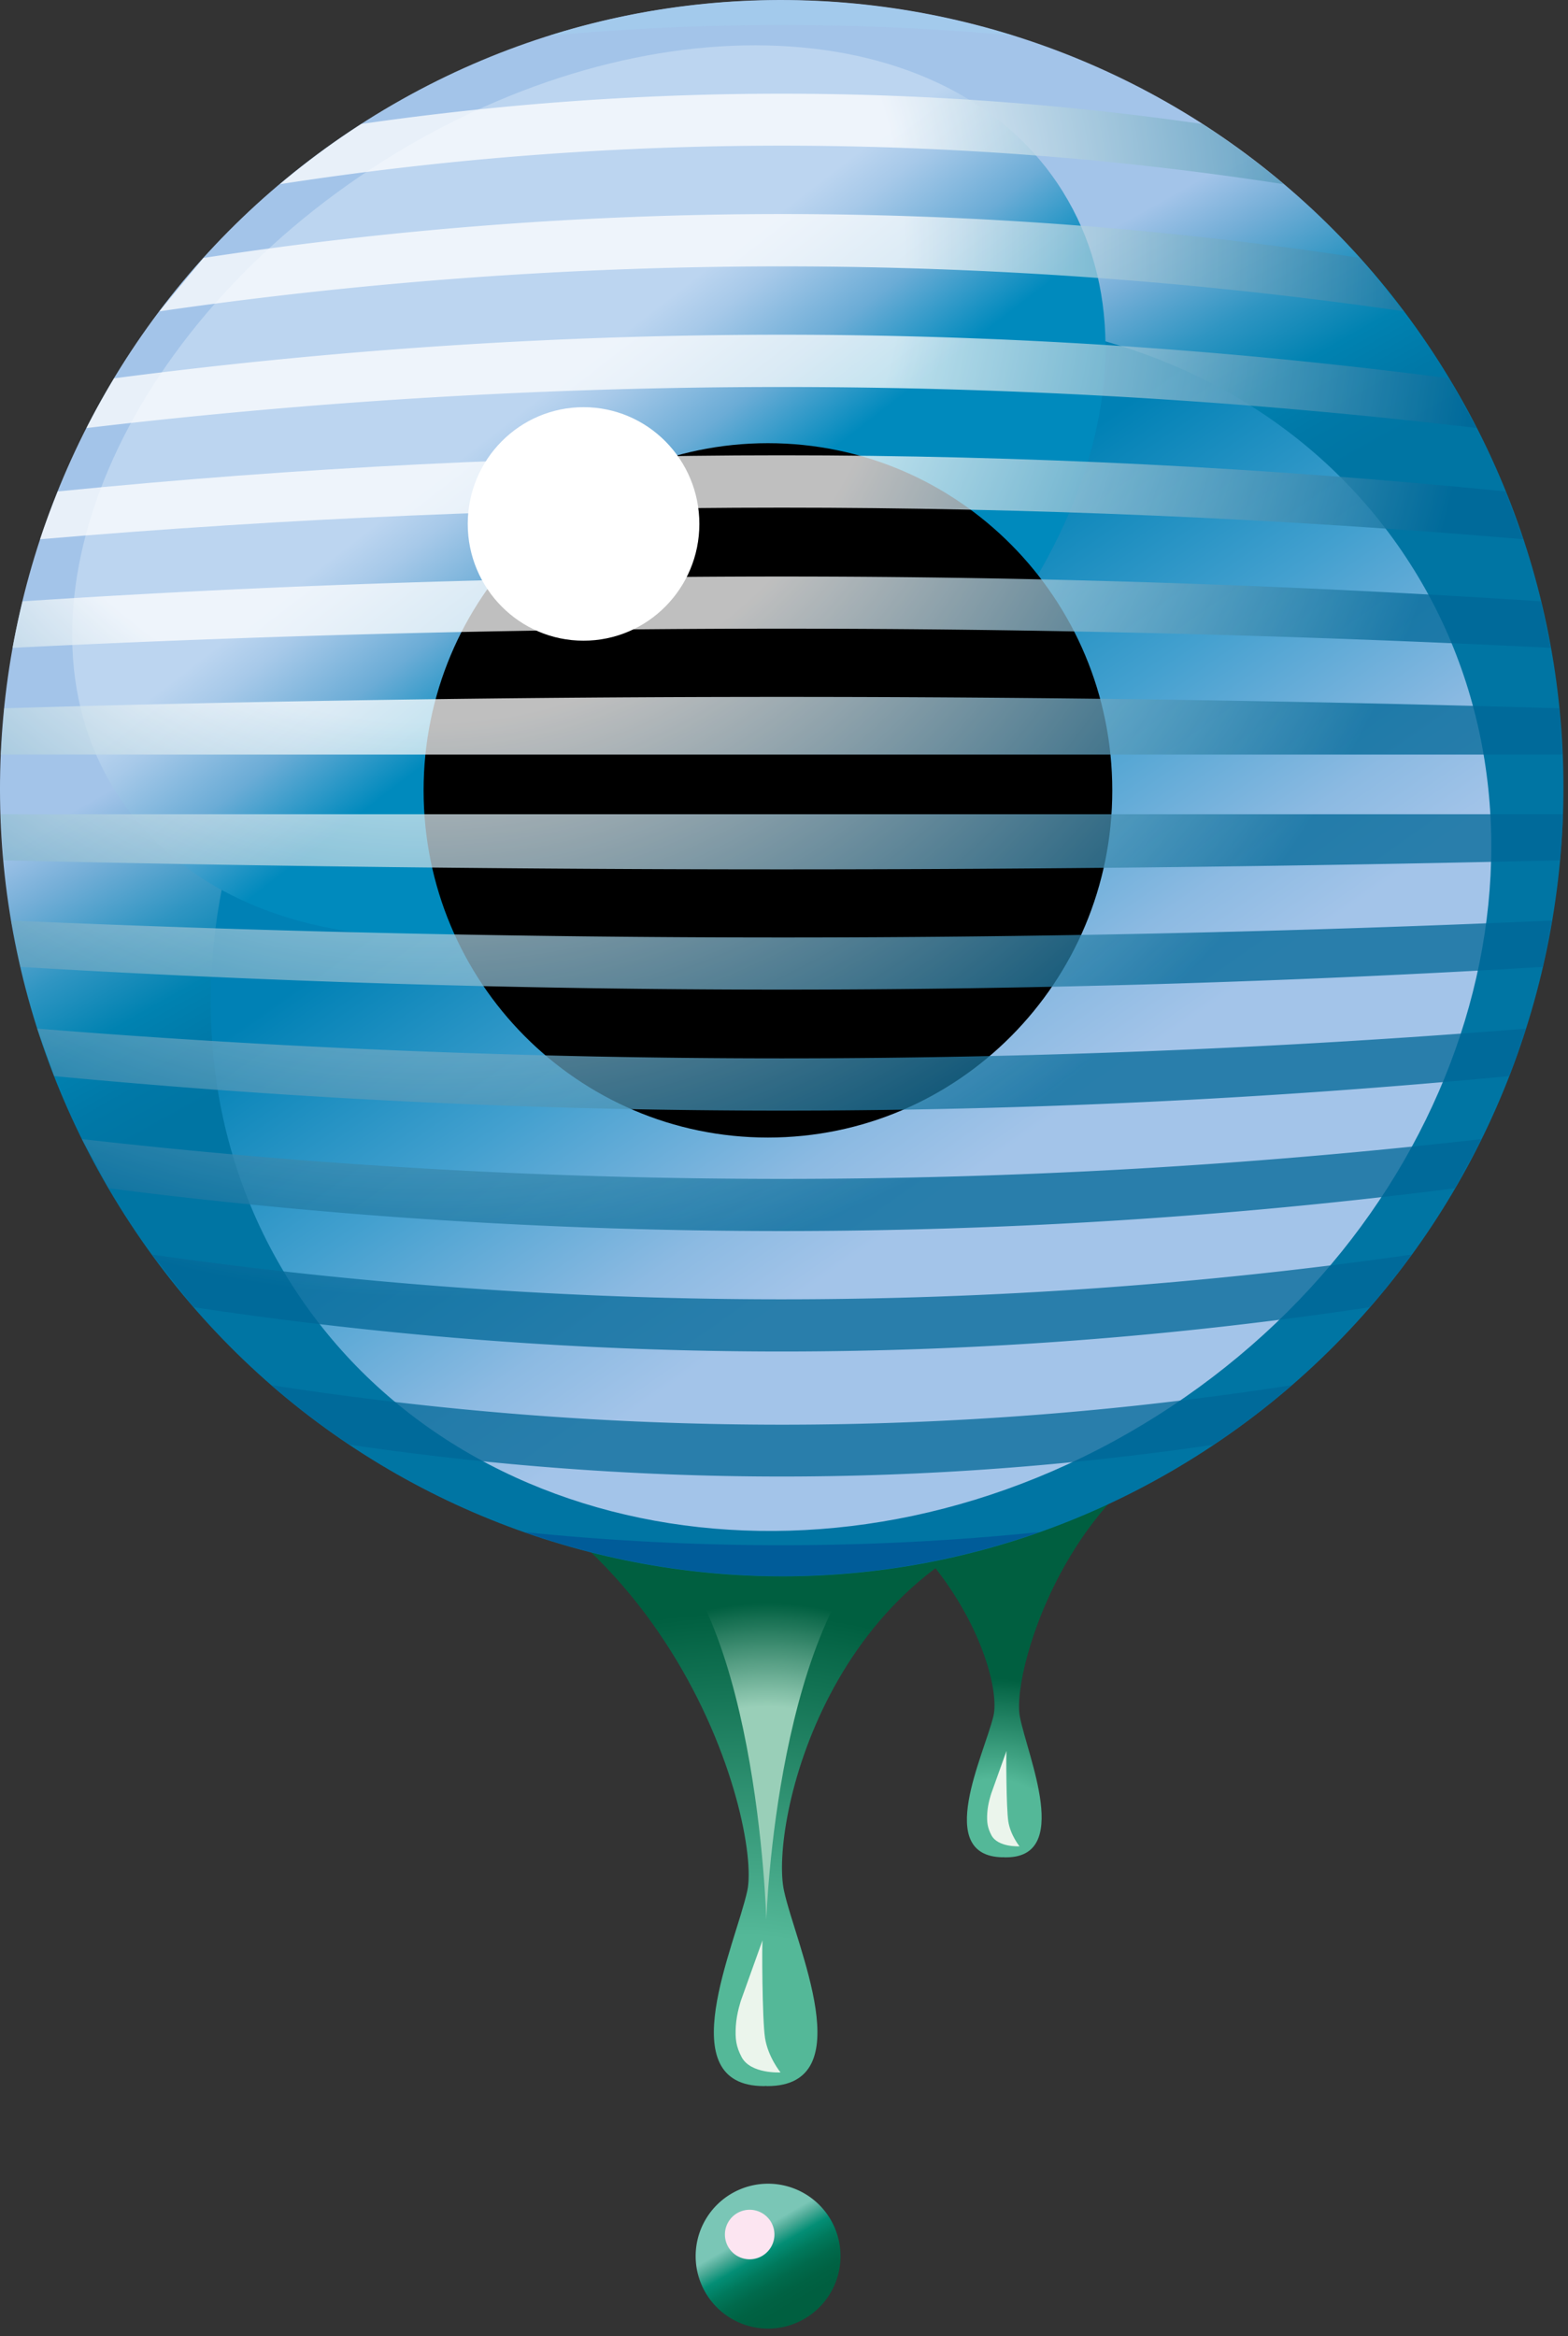
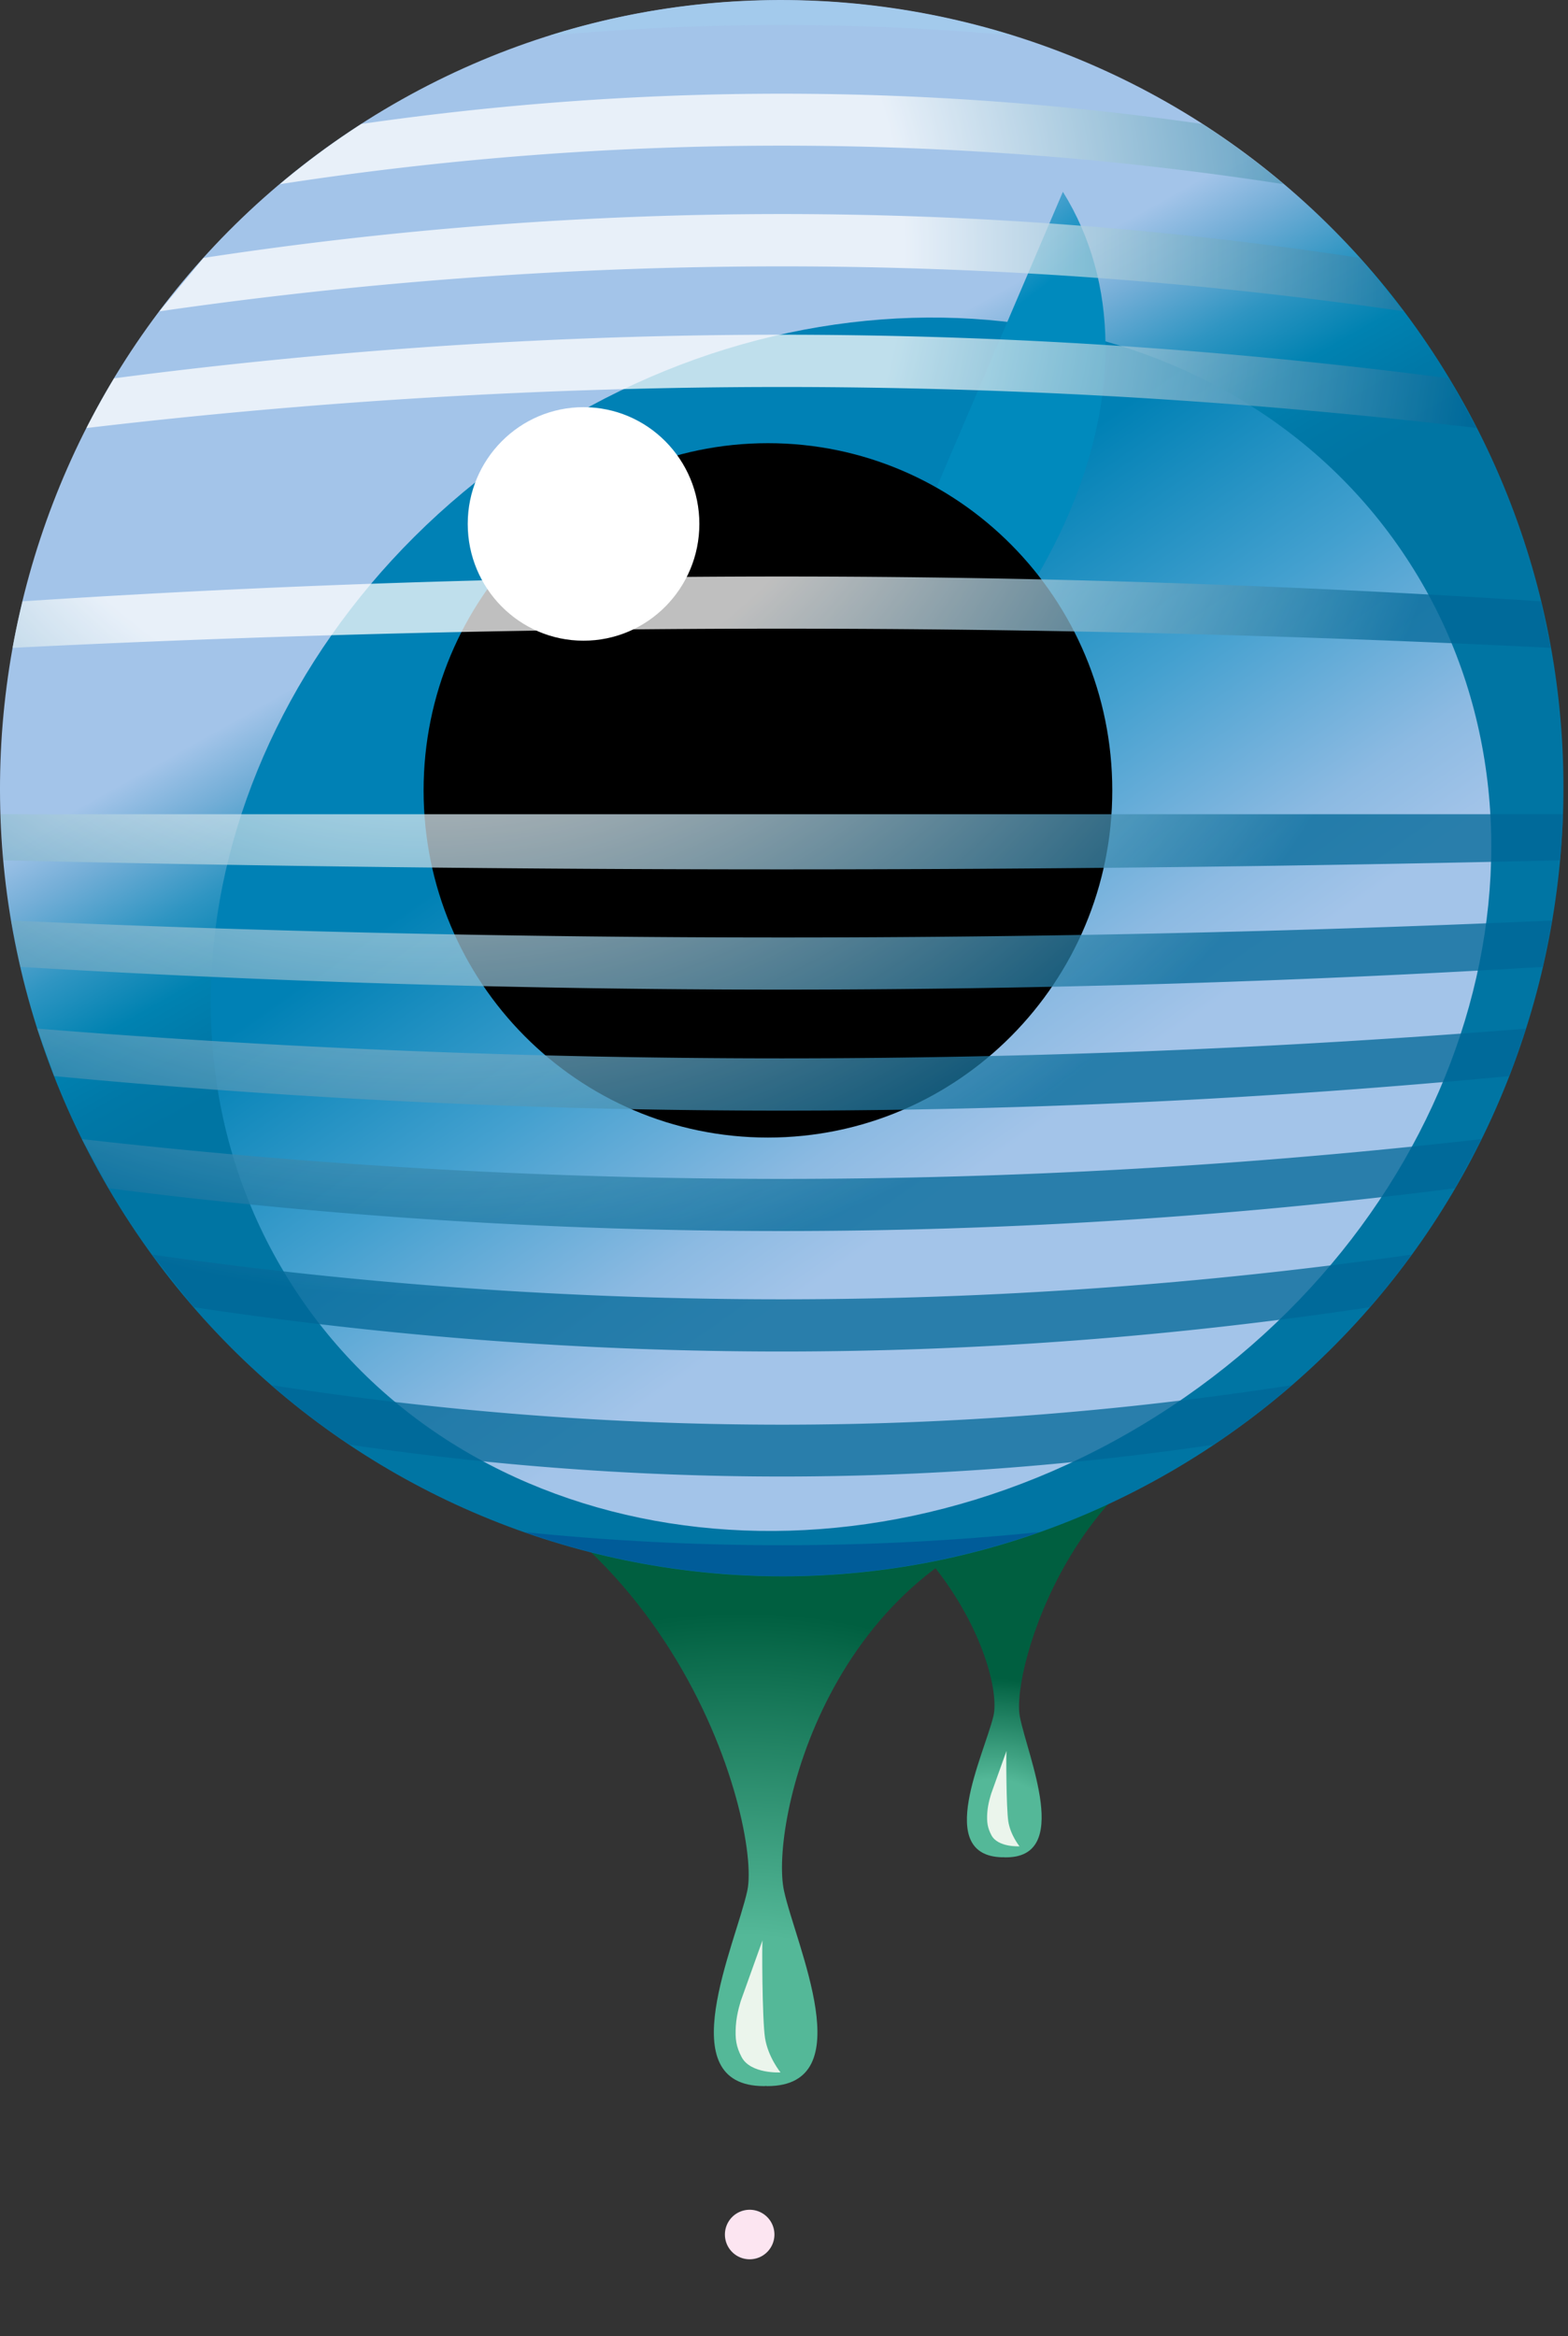
<svg xmlns="http://www.w3.org/2000/svg" xmlns:xlink="http://www.w3.org/1999/xlink" width="47" height="70" fill="none">
  <rect width="100%" height="100%" fill="#333333" stroke="none" />
-   <path d="M23.023 69.771a2.17 2.17 0 1 0 0-4.342 2.17 2.17 0 1 0 0 4.342z" fill="url(#A)" />
  <path d="M22.471 67.694a.74.74 0 1 0 0-1.484.74.74 0 1 0 0 1.484z" fill="#fce5f1" />
  <path d="M37.433 42.568l-7.039-.598-10.236.897c7.713.815 9.96 7.142 9.619 8.552-.282 1.168-1.782 4.182.263 4.23.012 0 .024-.001.035-.002s.023.003.036.003c2.045.048.687-3.033.459-4.213-.275-1.424 1.701-7.912 6.862-8.869z" fill="url(#B)" />
  <path d="M29.71 53.747s-.099.287-.117.569.007.445.122.668c.193.374.844.336.844.336s-.271-.332-.336-.747c-.063-.408-.067-2.109-.054-2.111l-.46 1.285z" fill="#ebf5ec" />
  <path d="M31.924 45.248l-8.975-1.714-13.165-.812c10.295 1.404 13.043 11.963 12.616 13.929-.354 1.628-2.335 5.854.501 5.854.017 0 .033-.002.049-.004s.032.004.049.004c2.836 0 .854-4.226.501-5.854-.427-1.966 1.303-9.909 8.426-11.402z" fill="url(#C)" />
  <path d="M22.218 59.914s-.138.398-.162.789.01.618.17.926c.267.519 1.17.466 1.17.466s-.376-.46-.465-1.035c-.088-.566-.093-2.924-.074-2.927l-.638 1.78z" fill="#ebf5ec" />
-   <path d="M19.069 45.676c-.062-.025 7.861-.2 7.882.007-3.683 2.514-3.981 11.836-3.981 11.836s-.273-9.909-3.901-11.843z" fill="url(#D)" />
  <path d="M43.289 11.086c6.867 11.053 3.543 25.622-7.426 32.543S10.44 47.197 3.574 36.145.031 10.522 10.999 3.602s25.424-3.569 32.29 7.483z" fill="url(#E)" />
  <path d="M42.371 17.052c5.058 8.14 1.607 19.502-7.708 25.379s-20.961 4.042-26.018-4.099-1.605-19.502 7.706-25.377 20.965-4.041 26.02 4.098z" fill="url(#F)" />
-   <path d="M31.86 5.747c3.396 5.466-.213 13.91-8.06 18.862s-16.965 4.537-20.36-.93.215-13.912 8.064-18.864 16.96-4.534 20.357.932z" fill="url(#G)" />
+   <path d="M31.86 5.747c3.396 5.466-.213 13.91-8.06 18.862z" fill="url(#G)" />
  <path d="M33.34 23.684c0 5.744-4.622 10.4-10.322 10.4s-10.321-4.656-10.321-10.4 4.622-10.405 10.321-10.405S33.34 17.937 33.34 23.684z" fill="#000" />
  <path d="M20.963 15.698c0 1.931-1.554 3.499-3.472 3.499s-3.471-1.568-3.471-3.499 1.554-3.498 3.471-3.498 3.472 1.566 3.472 3.498z" fill="#fff" />
  <g opacity=".75">
    <path d="M2.455 34.13l.802 1.475a159.58 159.58 0 0 0 40.357-.001l.796-1.474c-13.985 1.59-27.97 1.59-41.955 0z" fill="url(#H)" />
    <path d="M1.115 30.82l.509 1.423c14.538 1.379 29.076 1.379 43.614 0 .182-.469.346-.943.498-1.422a279.84 279.84 0 0 1-44.622-.001z" fill="url(#I)" />
    <path d="M.334 27.582l.28 1.389a382.92 382.92 0 0 0 45.634 0l.275-1.389c-15.396.677-30.793.676-46.189 0z" fill="url(#J)" />
    <path d="M.018 24.396l.085 1.382c15.552.361 31.104.361 46.656 0a23.92 23.92 0 0 0 .091-1.382H.018z" fill="url(#K)" />
    <path d="M4.555 37.59l1.247 1.577c11.754 1.77 23.508 1.77 35.261 0 .443-.51.859-1.036 1.253-1.577a133.67 133.67 0 0 1-37.761.001z" fill="url(#L)" />
    <path d="M15.717 45.906c4.915 1.725 10.361 1.793 15.441-.001-5.147.525-10.293.525-15.441.001z" fill="#005496" />
    <path d="M8.129 41.502a23.32 23.32 0 0 0 2.344 1.784c8.634 1.272 17.268 1.273 25.902.002.829-.554 1.617-1.147 2.354-1.785-10.2 1.579-20.4 1.579-30.6-.001z" fill="url(#M)" />
    <path d="M46.484 19.411l-.294-1.394c-15.171-.991-30.343-.991-45.514 0a23.88 23.88 0 0 0-.299 1.394c15.369-.766 30.738-.766 46.107 0z" fill="url(#N)" />
    <path d="M44.262 12.824l-.828-1.489c-13.338-1.741-26.676-1.741-40.014.001a23.51 23.51 0 0 0-.828 1.489c13.89-1.639 27.78-1.639 41.67-.001z" fill="url(#O)" />
-     <path d="M45.658 16.157l-.527-1.432c-14.467-1.444-28.934-1.444-43.401 0-.19.473-.37.949-.529 1.432 14.819-1.262 29.638-1.262 44.457 0z" fill="url(#P)" />
-     <path d="M46.835 22.609l-.096-1.387a796.51 796.51 0 0 0-46.611 0l-.103 1.387h46.81z" fill="url(#Q)" />
    <path d="M30.351 1.064c-4.456-1.386-9.299-1.438-13.884.004 4.628-.426 9.256-.427 13.885-.004z" fill="#a3ccee" />
    <path d="M42.079 9.327l-1.32-1.6a114.94 114.94 0 0 0-34.657.001l-1.324 1.6c12.434-1.795 24.868-1.796 37.301-.001z" fill="url(#R)" />
    <path d="M38.479 5.518c-.777-.657-1.59-1.259-2.434-1.802-8.404-1.211-16.808-1.211-25.212-.002-.863.555-1.677 1.159-2.443 1.804a98.65 98.65 0 0 1 30.09.001z" fill="url(#S)" />
  </g>
  <defs>
    <linearGradient id="A" x1="24.677" y1="70.468" x2="22.36" y2="66.452" xlink:href="#T">
      <stop offset=".366" stop-color="#005f40" />
      <stop offset=".458" stop-color="#006243" />
      <stop offset=".551" stop-color="#006a4c" />
      <stop offset=".645" stop-color="#00795c" />
      <stop offset=".739" stop-color="#038e75" />
      <stop offset=".832" stop-color="#52ad9a" />
      <stop offset=".89" stop-color="#7ac6b6" />
    </linearGradient>
    <radialGradient id="B" cx="0" cy="0" r="1" gradientTransform="translate(29.752 55.726) scale(5.446 5.446)" xlink:href="#T">
      <stop offset=".442" stop-color="#54b898" />
      <stop offset="1" stop-color="#005f40" />
    </radialGradient>
    <radialGradient id="C" cx="0" cy="0" r="1" gradientTransform="translate(22.219 65.746) scale(17.456 17.456)" xlink:href="#T">
      <stop offset=".442" stop-color="#54b898" />
      <stop offset="1" stop-color="#005f40" />
    </radialGradient>
    <radialGradient id="D" cx="0" cy="0" r="1" gradientTransform="translate(22.995 56.312) scale(8.278 8.278)" xlink:href="#T">
      <stop offset=".343" stop-color="#99cfb8" />
      <stop offset=".624" stop-color="#99cfb8" />
      <stop offset="1" stop-color="#005f40" />
    </radialGradient>
    <linearGradient id="E" x1="17.344" y1="12.753" x2="23.332" y2="23.438" xlink:href="#T">
      <stop offset=".217" stop-color="#a3c4e9" />
      <stop offset=".363" stop-color="#74aed7" />
      <stop offset=".556" stop-color="#2f95c2" />
      <stop offset=".733" stop-color="#0082b1" />
      <stop offset=".887" stop-color="#0078a7" />
      <stop offset=".999" stop-color="#0075a3" />
    </linearGradient>
    <linearGradient id="F" x1="38.316" y1="45.907" x2="17.181" y2="15.848" xlink:href="#T">
      <stop offset=".382" stop-color="#a3c4e9" />
      <stop offset=".465" stop-color="#8cbae2" />
      <stop offset=".634" stop-color="#43a0cf" />
      <stop offset=".824" stop-color="#0081b5" />
    </linearGradient>
    <linearGradient id="G" x1="13.44" y1="9.257" x2="19.78" y2="17.476" xlink:href="#T">
      <stop offset=".363" stop-color="#bcd5f0" />
      <stop offset=".483" stop-color="#a7c9e9" />
      <stop offset=".726" stop-color="#6bacd6" />
      <stop offset=".999" stop-color="#008abd" />
    </linearGradient>
    <radialGradient id="H" cx="0" cy="0" r="1" gradientTransform="translate(12.881 7.443) scale(31.422 31.422)" xlink:href="#T">
      <stop offset=".452" stop-color="#fff" />
      <stop offset="1" stop-color="#006797" />
    </radialGradient>
    <radialGradient id="I" cx="0" cy="0" r="1" gradientTransform="translate(12.88 7.444) scale(31.421 31.421)" xlink:href="#T">
      <stop offset=".452" stop-color="#fff" />
      <stop offset="1" stop-color="#006797" />
    </radialGradient>
    <radialGradient id="J" cx="0" cy="0" r="1" gradientTransform="translate(12.881 7.447) scale(31.419 31.419)" xlink:href="#T">
      <stop offset=".452" stop-color="#fff" />
      <stop offset="1" stop-color="#006797" />
    </radialGradient>
    <radialGradient id="K" cx="0" cy="0" r="1" gradientTransform="translate(12.88 7.446) scale(31.42 31.42)" xlink:href="#T">
      <stop offset=".452" stop-color="#fff" />
      <stop offset="1" stop-color="#006797" />
    </radialGradient>
    <radialGradient id="L" cx="0" cy="0" r="1" gradientTransform="translate(12.881 7.447) scale(31.419 31.419)" xlink:href="#T">
      <stop offset=".452" stop-color="#fff" />
      <stop offset="1" stop-color="#006797" />
    </radialGradient>
    <radialGradient id="M" cx="0" cy="0" r="1" gradientTransform="translate(12.881 7.449) scale(31.418 31.418)" xlink:href="#T">
      <stop offset=".452" stop-color="#fff" />
      <stop offset="1" stop-color="#006797" />
    </radialGradient>
    <radialGradient id="N" cx="0" cy="0" r="1" gradientTransform="translate(12.88 7.446) scale(31.42 31.42)" xlink:href="#T">
      <stop offset=".452" stop-color="#fff" />
      <stop offset="1" stop-color="#006797" />
    </radialGradient>
    <radialGradient id="O" cx="0" cy="0" r="1" gradientTransform="translate(12.88 7.446) scale(31.42 31.42)" xlink:href="#T">
      <stop offset=".452" stop-color="#fff" />
      <stop offset="1" stop-color="#006797" />
    </radialGradient>
    <radialGradient id="P" cx="0" cy="0" r="1" gradientTransform="translate(12.88 7.446) scale(31.42 31.42)" xlink:href="#T">
      <stop offset=".452" stop-color="#fff" />
      <stop offset="1" stop-color="#006797" />
    </radialGradient>
    <radialGradient id="Q" cx="0" cy="0" r="1" gradientTransform="translate(12.881 7.446) scale(31.42 31.42)" xlink:href="#T">
      <stop offset=".452" stop-color="#fff" />
      <stop offset="1" stop-color="#006797" />
    </radialGradient>
    <radialGradient id="R" cx="0" cy="0" r="1" gradientTransform="translate(12.882 7.446) scale(31.42 31.42)" xlink:href="#T">
      <stop offset=".452" stop-color="#fff" />
      <stop offset="1" stop-color="#006797" />
    </radialGradient>
    <radialGradient id="S" cx="0" cy="0" r="1" gradientTransform="translate(12.88 7.446) scale(31.42 31.42)" xlink:href="#T">
      <stop offset=".452" stop-color="#fff" />
      <stop offset="1" stop-color="#006797" />
    </radialGradient>
    <linearGradient id="T" gradientUnits="userSpaceOnUse" />
  </defs>
</svg>